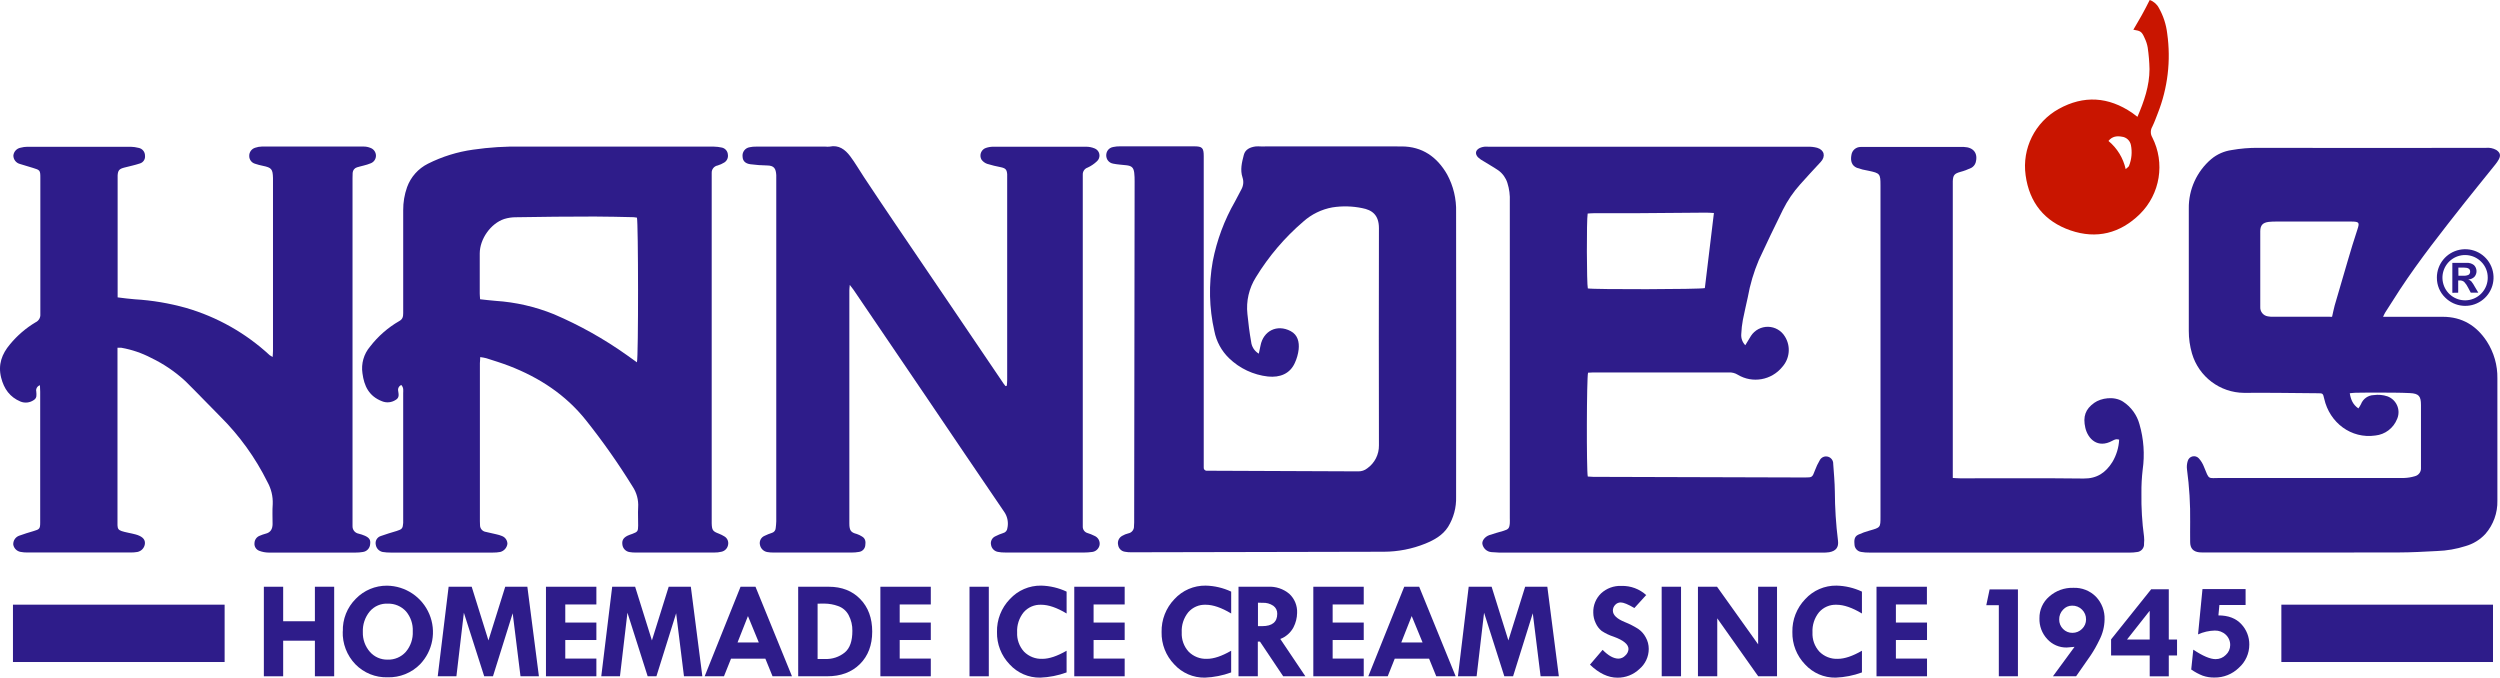
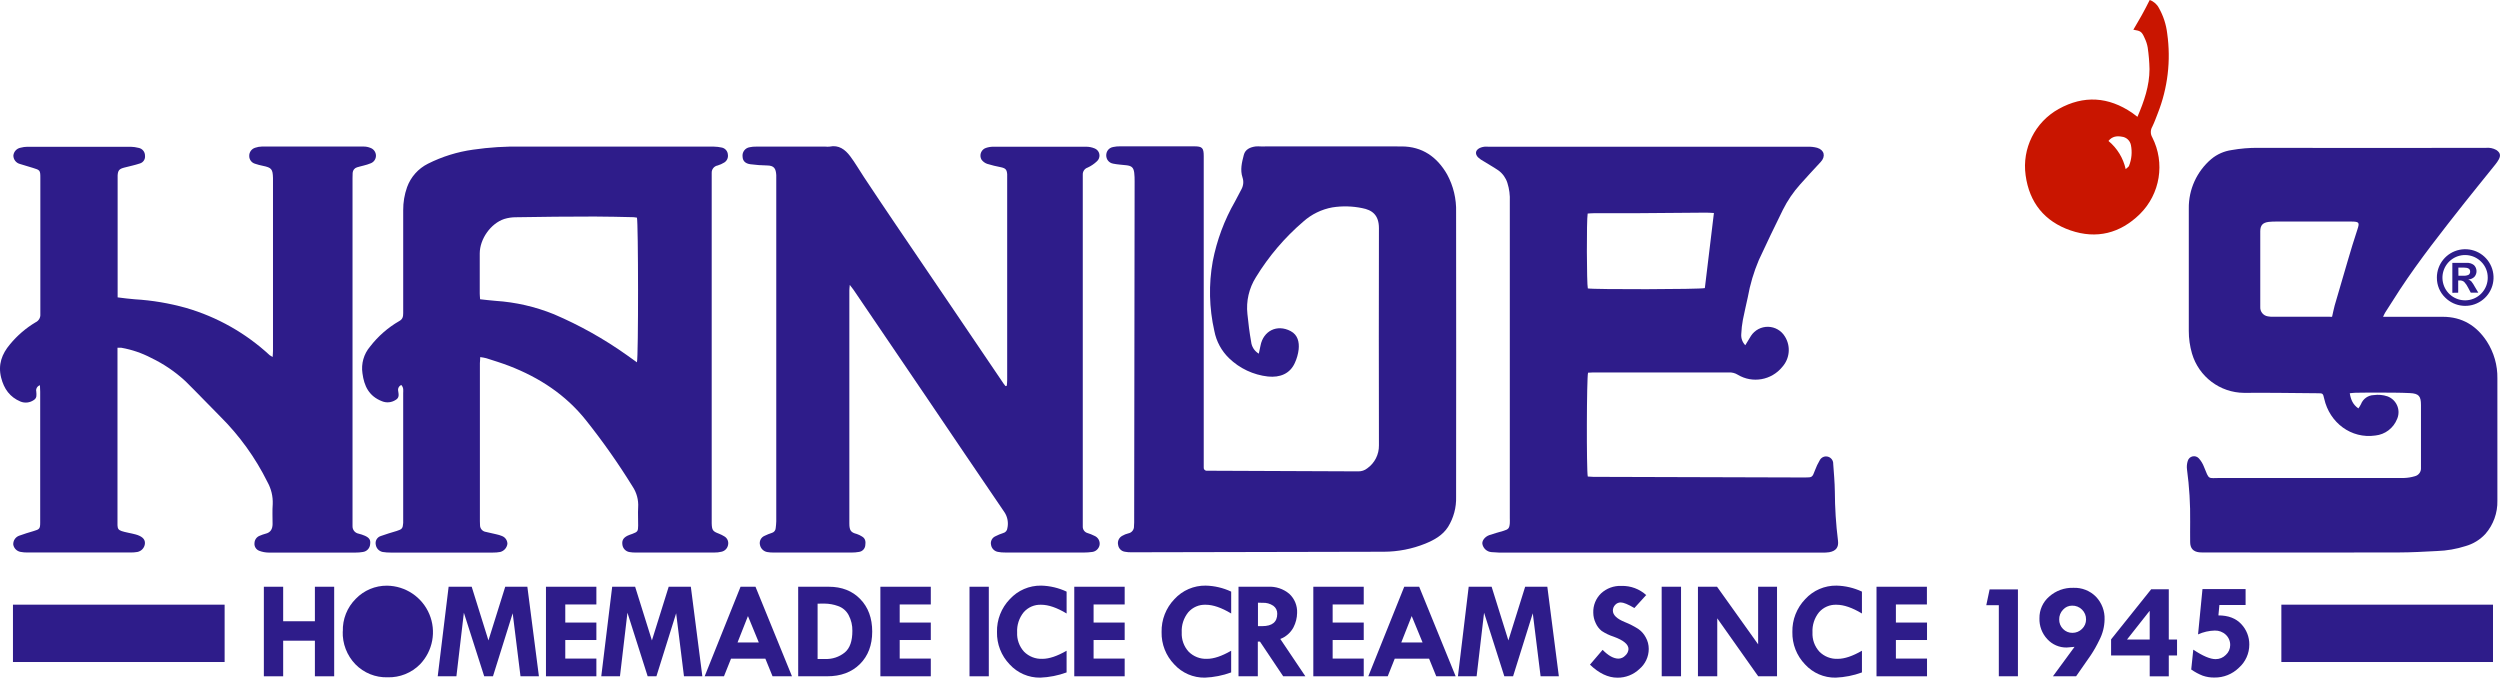
<svg xmlns="http://www.w3.org/2000/svg" xml:space="preserve" width="180.48mm" height="48.921mm" version="1.1" style="shape-rendering:geometricPrecision; text-rendering:geometricPrecision; image-rendering:optimizeQuality; fill-rule:evenodd; clip-rule:evenodd" viewBox="0 0 180.453 48.914">
  <defs>
    <style type="text/css"> .fil1 {fill:#C91500} .fil0 {fill:#2E1C8A} </style>
  </defs>
  <g id="Layer_x0020_1">
    <g id="_738843568">
      <path class="fil0" d="M90.862 25.527c0.047,-0.218 0.088,-0.4 0.124,-0.583 0.203,-1.063 1.196,-1.562 2.175,-1.044 0.519,0.275 0.63,0.794 0.578,1.317 -0.04,0.342 -0.134,0.675 -0.279,0.986 -0.35,0.775 -1.071,1.063 -1.936,0.975 -1.054,-0.117 -2.041,-0.581 -2.805,-1.317 -0.551,-0.531 -0.924,-1.221 -1.067,-1.973 -0.374,-1.648 -0.414,-3.355 -0.116,-5.019 0.293,-1.522 0.837,-2.984 1.609,-4.327 0.16,-0.29 0.308,-0.585 0.463,-0.879 0.143,-0.258 0.173,-0.563 0.081,-0.843 -0.188,-0.564 -0.047,-1.1 0.089,-1.633 0.103,-0.414 0.468,-0.564 0.854,-0.617 0.125,-0.009 0.251,-0.009 0.376,0 3.386,0 6.772,-0.013 10.159,0 1.486,0 2.562,0.752 3.288,2.021 0.451,0.831 0.675,1.766 0.648,2.711 0.008,6.853 0.008,13.707 0,20.563 0.023,0.764 -0.179,1.518 -0.582,2.169 -0.397,0.615 -0.997,0.94 -1.641,1.206 -0.95,0.383 -1.965,0.582 -2.99,0.585 -6.077,0.017 -12.157,0.03 -18.239,0.039 -0.152,0.002 -0.304,-0.01 -0.453,-0.038 -0.256,-0.035 -0.456,-0.237 -0.491,-0.493 -0.063,-0.266 0.065,-0.539 0.308,-0.662 0.131,-0.077 0.272,-0.134 0.419,-0.169 0.256,-0.044 0.438,-0.275 0.419,-0.535 0,-0.083 0.011,-0.166 0.013,-0.248 0,-0.124 0,-0.248 0,-0.376 0.011,-8.085 0.022,-16.169 0.032,-24.252 0.004,-0.208 -0.005,-0.414 -0.028,-0.621 -0.047,-0.376 -0.189,-0.499 -0.565,-0.542 -0.314,-0.036 -0.634,-0.051 -0.941,-0.113 -0.681,-0.109 -0.689,-1.086 -0.009,-1.206 0.162,-0.034 0.326,-0.05 0.491,-0.047 1.783,0 3.566,0 5.349,0 0.583,0 0.692,0.109 0.692,0.707 0,5.763 0,11.526 0,17.287l0 4.85c0,0.111 0,0.222 0,0.333 -0.016,0.118 0.07,0.226 0.188,0.239l0.022 0c0.055,0 0.109,0 0.166,0l10.776 0.045c0.236,0.006 0.466,-0.071 0.651,-0.218 0.539,-0.381 0.854,-1.004 0.843,-1.663 -0.011,-5.222 -0.011,-10.446 0,-15.671 0,-0.965 -0.5,-1.317 -1.219,-1.451 -0.706,-0.145 -1.431,-0.162 -2.143,-0.051 -0.778,0.141 -1.503,0.495 -2.094,1.022 -1.345,1.152 -2.501,2.509 -3.424,4.02 -0.499,0.791 -0.715,1.727 -0.613,2.657 0.066,0.672 0.15,1.341 0.269,2.006 0.038,0.352 0.239,0.666 0.543,0.848l0.008 0.005z" />
      <path class="fil0" d="M28.967 27.789c-0.171,0.069 -0.266,0.251 -0.226,0.431 0.036,0.252 0.098,0.491 -0.188,0.65 -0.292,0.19 -0.658,0.224 -0.98,0.092 -0.941,-0.365 -1.292,-1.095 -1.411,-2.019 -0.103,-0.69 0.096,-1.391 0.548,-1.923 0.574,-0.746 1.289,-1.373 2.105,-1.843 0.254,-0.137 0.288,-0.327 0.288,-0.579 0,-2.472 0,-4.946 0,-7.42 -0.004,-0.568 0.09,-1.132 0.279,-1.667 0.266,-0.736 0.805,-1.342 1.505,-1.693 1.025,-0.515 2.127,-0.859 3.262,-1.016 1.162,-0.169 2.335,-0.243 3.509,-0.22 4.616,0.007 9.231,0.007 13.847,0 0.206,0.003 0.411,0.026 0.611,0.072 0.238,0.057 0.41,0.264 0.423,0.508 0.035,0.222 -0.066,0.444 -0.256,0.565 -0.151,0.094 -0.314,0.167 -0.485,0.218 -0.256,0.047 -0.438,0.275 -0.427,0.534 0,0.111 0,0.222 0,0.331l0 24.628c0,0.111 0,0.222 0,0.333 0.015,0.5 0.075,0.583 0.527,0.752 0.131,0.052 0.257,0.115 0.377,0.188 0.212,0.119 0.326,0.359 0.281,0.598 -0.035,0.256 -0.226,0.461 -0.478,0.515 -0.175,0.042 -0.353,0.062 -0.532,0.058 -1.893,0 -3.786,0 -5.68,0 -0.138,0.002 -0.276,-0.009 -0.412,-0.032 -0.286,-0.036 -0.508,-0.267 -0.532,-0.555 -0.036,-0.286 0.07,-0.474 0.367,-0.626 0.113,-0.051 0.228,-0.095 0.346,-0.132 0.393,-0.149 0.421,-0.189 0.427,-0.598 0.006,-0.41 -0.026,-0.886 0,-1.317 0.036,-0.538 -0.109,-1.072 -0.41,-1.518 -1.024,-1.656 -2.145,-3.25 -3.358,-4.773 -1.47,-1.845 -3.368,-3.08 -5.545,-3.921 -0.538,-0.206 -1.095,-0.376 -1.644,-0.553 -0.146,-0.037 -0.293,-0.065 -0.442,-0.083 0,0.173 -0.024,0.306 -0.024,0.438 0,3.8 0,7.6 0,11.401 0,0.098 0,0.188 0.009,0.29 -0.003,0.246 0.177,0.456 0.421,0.489 0.256,0.054 0.512,0.113 0.766,0.175 0.134,0.028 0.266,0.069 0.393,0.12 0.237,0.087 0.395,0.312 0.397,0.565 -0.036,0.281 -0.238,0.513 -0.512,0.587 -0.177,0.033 -0.356,0.048 -0.536,0.045l-7.378 0c-0.193,0.002 -0.387,-0.013 -0.578,-0.043 -0.264,-0.053 -0.465,-0.269 -0.5,-0.536 -0.056,-0.273 0.108,-0.543 0.376,-0.619 0.376,-0.141 0.753,-0.242 1.14,-0.363 0.388,-0.12 0.439,-0.189 0.465,-0.582 0,-0.109 0,-0.22 0,-0.331 0,-3.01 0,-6.02 0,-9.03 0,-0.188 0.047,-0.376 -0.124,-0.58l-0.008 -0.013zm17.008 -1.639l0 0c0.113,-0.447 0.099,-10.121 0,-10.441 -0.077,-0.015 -0.156,-0.025 -0.234,-0.032 -0.941,-0.017 -1.881,-0.049 -2.822,-0.047 -1.891,0 -3.782,0.017 -5.672,0.051 -0.29,-0.002 -0.578,0.041 -0.854,0.126 -0.975,0.326 -1.759,1.441 -1.765,2.478 0,0.967 0,1.932 0,2.899 0,0.122 0.015,0.242 0.025,0.417 0.376,0.04 0.752,0.087 1.114,0.115 1.447,0.094 2.869,0.42 4.213,0.965 1.852,0.791 3.614,1.778 5.256,2.944 0.236,0.163 0.467,0.333 0.734,0.525l0.006 0z" />
      <path class="fil0" d="M169.609 28.385c0.079,0.469 0.226,0.82 0.622,1.095 0.071,-0.097 0.134,-0.2 0.188,-0.308 0.148,-0.386 0.514,-0.644 0.927,-0.654 0.328,-0.046 0.664,-0.016 0.98,0.09 0.633,0.231 0.959,0.93 0.729,1.563 -0.009,0.025 -0.019,0.047 -0.03,0.071 -0.258,0.66 -0.864,1.121 -1.569,1.194 -1.739,0.252 -3.303,-0.918 -3.692,-2.656 -0.089,-0.391 -0.095,-0.395 -0.476,-0.395 -1.768,-0.013 -3.538,-0.045 -5.306,-0.028 -1.743,-0.013 -3.272,-1.167 -3.762,-2.841 -0.154,-0.531 -0.232,-1.082 -0.23,-1.635 0,-2.943 0,-5.886 0,-8.829 -0.019,-1.375 0.579,-2.688 1.629,-3.576 0.417,-0.346 0.923,-0.568 1.46,-0.644 0.639,-0.114 1.288,-0.168 1.937,-0.16 5.471,0.01 10.944,0.01 16.416,0 0.261,-0.028 0.524,0.025 0.753,0.152 0.275,0.188 0.336,0.376 0.188,0.668 -0.073,0.133 -0.158,0.259 -0.254,0.377 -0.447,0.564 -0.901,1.117 -1.351,1.676 -0.293,0.365 -0.59,0.73 -0.88,1.099 -1.617,2.053 -3.236,4.094 -4.672,6.276 -0.355,0.541 -0.702,1.091 -1.049,1.637 -0.049,0.077 -0.083,0.164 -0.154,0.31l4.31 0c1.392,0 2.434,0.638 3.179,1.776 0.512,0.794 0.778,1.723 0.762,2.667 0,2.944 0,5.888 0,8.831 0.02,0.878 -0.288,1.733 -0.864,2.397 -0.386,0.418 -0.879,0.721 -1.425,0.877 -0.669,0.215 -1.366,0.336 -2.069,0.359 -0.924,0.049 -1.847,0.101 -2.771,0.103 -4.641,0.01 -9.285,0.01 -13.931,0 -0.153,0.005 -0.305,0.002 -0.456,-0.009 -0.442,-0.049 -0.657,-0.288 -0.66,-0.74 0,-0.483 -0.009,-0.967 0,-1.45 0.018,-1.27 -0.06,-2.541 -0.229,-3.8 -0.026,-0.204 -0.007,-0.411 0.055,-0.606 0.1,-0.354 0.55,-0.46 0.799,-0.188 0.163,0.182 0.291,0.393 0.376,0.623 0.39,0.962 0.263,0.792 1.182,0.794 4.421,0 8.844,0 13.267,0 0.259,-0.009 0.517,-0.051 0.766,-0.126 0.282,-0.067 0.471,-0.332 0.444,-0.621 0,-0.248 0,-0.497 0,-0.752l0 -3.77c0,-0.634 -0.153,-0.826 -0.792,-0.858 -0.752,-0.038 -1.49,-0.03 -2.237,-0.036 -0.564,0 -1.128,0 -1.693,0.011 -0.12,0 -0.241,0.021 -0.417,0.036zm-1.277 -5.518l0 0c0.071,-0.31 0.12,-0.564 0.188,-0.817 0.307,-1.073 0.62,-2.146 0.94,-3.217 0.222,-0.753 0.446,-1.505 0.694,-2.247 0.175,-0.525 0.145,-0.587 -0.417,-0.594l-5.435 0c-0.179,-0.002 -0.36,0.006 -0.538,0.024 -0.432,0.052 -0.614,0.241 -0.615,0.681 0,1.822 0,3.645 0,5.469 -0.018,0.332 0.222,0.622 0.551,0.67 0.124,0.023 0.251,0.032 0.376,0.028 1.286,0 2.57,0 3.855,0l0.401 0.002z" />
      <path class="fil0" d="M125.981 24.914c0.153,-0.252 0.276,-0.464 0.408,-0.672 0.272,-0.416 0.739,-0.663 1.236,-0.653 0.497,0.01 0.955,0.275 1.211,0.701 0.435,0.691 0.357,1.586 -0.188,2.194 -0.781,0.964 -2.153,1.205 -3.216,0.564 -0.187,-0.116 -0.406,-0.173 -0.626,-0.165 -3.261,0 -6.522,0 -9.783,0 -0.136,0 -0.271,0.011 -0.395,0.019 -0.102,0.324 -0.12,7.036 -0.021,7.495 0.122,0 0.258,0.023 0.392,0.023l15.295 0.045c0.519,0 0.525,-0.017 0.709,-0.508 0.094,-0.258 0.213,-0.507 0.353,-0.743 0.118,-0.218 0.375,-0.321 0.61,-0.243 0.222,0.073 0.369,0.284 0.358,0.517 0.048,0.66 0.108,1.317 0.117,1.983 0.005,1.187 0.08,2.373 0.227,3.552 0.064,0.484 -0.149,0.753 -0.638,0.838 -0.164,0.022 -0.331,0.032 -0.498,0.028l-23.299 0c-0.188,0 -0.386,-0.038 -0.578,-0.036 -0.327,-0.026 -0.596,-0.268 -0.656,-0.591 -0.036,-0.239 0.188,-0.525 0.502,-0.637 0.314,-0.113 0.687,-0.205 1.029,-0.31 0.343,-0.106 0.42,-0.175 0.45,-0.546 0.009,-0.124 0,-0.248 0,-0.376 0,-7.615 0,-15.23 0,-22.845 0.022,-0.456 -0.037,-0.912 -0.175,-1.347 -0.113,-0.358 -0.337,-0.671 -0.639,-0.894 -0.339,-0.233 -0.702,-0.434 -1.052,-0.654 -0.158,-0.081 -0.305,-0.184 -0.435,-0.305 -0.233,-0.261 -0.173,-0.517 0.139,-0.67 0.1,-0.045 0.207,-0.075 0.316,-0.088 0.097,-0.008 0.194,-0.008 0.29,0l23.052 0c0.234,-0.008 0.467,0.019 0.694,0.079 0.519,0.158 0.62,0.625 0.252,1.02 -0.499,0.534 -0.995,1.073 -1.483,1.62 -0.499,0.555 -0.92,1.176 -1.253,1.845 -0.59,1.198 -1.172,2.404 -1.732,3.618 -0.366,0.865 -0.634,1.768 -0.798,2.692 -0.113,0.54 -0.248,1.077 -0.352,1.62 -0.064,0.339 -0.103,0.681 -0.117,1.026 -0.026,0.299 0.08,0.595 0.291,0.809l0.003 -0.002zm-2.274 -9.54l0 0c-0.246,-0.011 -0.408,-0.026 -0.564,-0.025 -1.752,0.013 -3.505,0.03 -5.256,0.042 -0.952,0 -1.906,0 -2.858,0 -0.147,0 -0.293,0.015 -0.429,0.023 -0.087,0.476 -0.07,5.098 0.011,5.405 0.41,0.085 8.112,0.071 8.447,-0.024 0.214,-1.776 0.431,-3.575 0.655,-5.422l-0.006 0.002z" />
      <path class="fil0" d="M72.673 27.843c0.009,-0.132 0.026,-0.262 0.026,-0.393 0,-4.891 0,-9.783 0,-14.674 0,-0.07 0,-0.139 0,-0.207 -0.026,-0.327 -0.12,-0.425 -0.444,-0.496 -0.339,-0.064 -0.674,-0.146 -1.004,-0.247 -0.167,-0.059 -0.311,-0.169 -0.412,-0.314 -0.15,-0.281 -0.051,-0.629 0.224,-0.789 0.033,-0.018 0.068,-0.033 0.104,-0.045 0.17,-0.058 0.347,-0.087 0.527,-0.087 2.239,0 4.477,0 6.716,0 0.206,0.002 0.41,0.043 0.6,0.122 0.285,0.111 0.426,0.432 0.314,0.717 -0.03,0.08 -0.079,0.152 -0.143,0.209 -0.198,0.19 -0.427,0.346 -0.677,0.459 -0.216,0.072 -0.358,0.279 -0.348,0.506 0,0.111 0,0.222 0,0.332l0 24.782c0,0.096 0,0.188 0,0.29 -0.008,0.215 0.132,0.408 0.338,0.467 0.171,0.051 0.338,0.118 0.497,0.199 0.271,0.108 0.428,0.391 0.376,0.677 -0.06,0.281 -0.302,0.486 -0.589,0.496 -0.164,0.023 -0.33,0.034 -0.495,0.034l-5.73 0c-0.179,0.004 -0.358,-0.012 -0.534,-0.047 -0.253,-0.05 -0.447,-0.254 -0.485,-0.508 -0.057,-0.255 0.075,-0.513 0.314,-0.617 0.181,-0.093 0.37,-0.172 0.564,-0.233 0.166,-0.04 0.287,-0.182 0.301,-0.352 0.088,-0.392 0.015,-0.803 -0.203,-1.14 -1.94,-2.839 -3.86,-5.691 -5.789,-8.537 -1.704,-2.516 -3.411,-5.029 -5.119,-7.538 -0.066,-0.096 -0.141,-0.189 -0.264,-0.345 -0.017,0.189 -0.032,0.292 -0.032,0.395 0,5.61 0,11.22 0,16.83 0,0.508 0.122,0.649 0.529,0.752 0.133,0.044 0.259,0.104 0.377,0.179 0.263,0.147 0.282,0.39 0.244,0.649 -0.024,0.244 -0.213,0.438 -0.455,0.469 -0.177,0.032 -0.356,0.047 -0.536,0.045 -1.881,0 -3.762,0 -5.644,0 -0.151,0.002 -0.303,-0.011 -0.452,-0.037 -0.265,-0.052 -0.47,-0.262 -0.517,-0.527 -0.059,-0.268 0.084,-0.54 0.339,-0.644 0.172,-0.084 0.351,-0.156 0.534,-0.214 0.149,-0.045 0.255,-0.179 0.265,-0.335 0.015,-0.163 0.041,-0.329 0.041,-0.493 0,-8.265 0,-16.528 0,-24.79 0,-0.069 0,-0.139 0,-0.207 -0.03,-0.465 -0.146,-0.689 -0.672,-0.694 -0.399,-0.006 -0.798,-0.035 -1.194,-0.087 -0.376,-0.049 -0.553,-0.247 -0.565,-0.544 -0.045,-0.334 0.188,-0.641 0.521,-0.686 0.147,-0.033 0.299,-0.046 0.45,-0.042 1.672,0 3.344,0 5.016,0 0.096,0.01 0.193,0.01 0.29,0 0.67,-0.143 1.128,0.214 1.488,0.69 0.359,0.476 0.664,1.012 1.001,1.518 0.752,1.136 1.513,2.272 2.282,3.405 1.307,1.933 2.616,3.863 3.93,5.792l3.879 5.727c0.038,0.054 0.083,0.103 0.124,0.156l0.092 -0.03z" />
      <path class="fil0" d="M8.48 25.1l0 0.485c0,3.954 0,7.904 0,11.853 0,0.818 -0.085,0.829 0.782,1.018 0.175,0.037 0.352,0.073 0.525,0.12 0.106,0.027 0.209,0.065 0.306,0.113 0.284,0.143 0.395,0.33 0.363,0.587 -0.042,0.281 -0.254,0.505 -0.53,0.564 -0.164,0.028 -0.329,0.042 -0.495,0.04 -2.487,0 -4.974,0 -7.461,0 -0.166,0.001 -0.331,-0.013 -0.493,-0.044 -0.262,-0.05 -0.468,-0.255 -0.519,-0.517 -0.021,-0.284 0.148,-0.547 0.414,-0.647 0.348,-0.13 0.706,-0.235 1.061,-0.341 0.414,-0.12 0.468,-0.171 0.468,-0.602 0,-1.396 0,-2.79 0,-4.186l0 -5.267c0,-0.143 -0.011,-0.288 -0.018,-0.47 -0.195,0.061 -0.31,0.262 -0.264,0.461 0.013,0.235 0.066,0.465 -0.198,0.621 -0.278,0.186 -0.63,0.223 -0.94,0.098 -0.771,-0.324 -1.193,-0.914 -1.398,-1.723 -0.237,-0.941 0.049,-1.714 0.64,-2.412 0.519,-0.631 1.143,-1.168 1.845,-1.586 0.227,-0.104 0.365,-0.34 0.344,-0.589 0,-3.288 0,-6.584 0,-9.866 0,-0.508 -0.032,-0.54 -0.527,-0.688 -0.316,-0.094 -0.638,-0.189 -0.95,-0.288 -0.277,-0.072 -0.47,-0.322 -0.47,-0.608 0.028,-0.283 0.241,-0.513 0.521,-0.564 0.16,-0.044 0.324,-0.066 0.489,-0.068 2.487,0 4.974,0 7.461,0 0.19,0.004 0.38,0.031 0.565,0.079 0.272,0.049 0.469,0.287 0.465,0.564 0.032,0.256 -0.128,0.496 -0.376,0.564 -0.367,0.122 -0.753,0.2 -1.119,0.296 -0.367,0.096 -0.457,0.203 -0.48,0.564 0,0.109 0,0.22 0,0.331l0 8.473c0.447,0.051 0.841,0.113 1.238,0.138 1.254,0.075 2.495,0.284 3.704,0.623 2.249,0.654 4.315,1.823 6.034,3.414 0.068,0.047 0.139,0.09 0.212,0.128 0.011,-0.179 0.026,-0.31 0.026,-0.44 0,-4.105 0,-8.209 0,-12.311l0 -0.166c-0.017,-0.647 -0.107,-0.752 -0.73,-0.881 -0.191,-0.037 -0.38,-0.088 -0.564,-0.15 -0.252,-0.071 -0.424,-0.302 -0.421,-0.564 -0.006,-0.273 0.171,-0.515 0.433,-0.593 0.156,-0.054 0.319,-0.083 0.484,-0.085 2.446,0 4.892,0 7.337,0 0.166,-0.001 0.33,0.031 0.483,0.092 0.243,0.082 0.408,0.308 0.41,0.565 0.001,0.244 -0.148,0.464 -0.376,0.551 -0.166,0.068 -0.337,0.122 -0.512,0.164 -0.158,0.045 -0.322,0.075 -0.48,0.128 -0.178,0.053 -0.303,0.212 -0.314,0.397 -0.01,0.125 -0.013,0.251 -0.009,0.376l0 24.754c0,0.124 0,0.25 0,0.376 -0.008,0.259 0.173,0.486 0.427,0.536 0.161,0.038 0.317,0.09 0.469,0.156 0.325,0.149 0.418,0.305 0.376,0.606 -0.019,0.289 -0.238,0.525 -0.525,0.564 -0.177,0.03 -0.356,0.044 -0.536,0.043 -2.087,0 -4.173,0 -6.259,0 -0.232,-0.002 -0.462,-0.044 -0.679,-0.126 -0.234,-0.084 -0.379,-0.318 -0.35,-0.565 0.009,-0.243 0.168,-0.456 0.399,-0.532 0.127,-0.055 0.258,-0.101 0.392,-0.137 0.376,-0.085 0.511,-0.346 0.515,-0.696 0,-0.484 -0.025,-0.969 0.011,-1.45 0.022,-0.55 -0.109,-1.095 -0.376,-1.577 -0.871,-1.761 -2.028,-3.366 -3.422,-4.75 -0.839,-0.839 -1.654,-1.704 -2.501,-2.536 -0.737,-0.683 -1.573,-1.251 -2.479,-1.685 -0.673,-0.352 -1.397,-0.598 -2.145,-0.73 -0.094,-0.007 -0.188,-0.007 -0.282,0l0 -0.002z" />
-       <path class="fil0" d="M140.95 34.501c0.219,0.011 0.376,0.025 0.544,0.025 2.969,0 5.939,-0.021 8.909,0.015 0.968,0.011 1.592,-0.431 2.07,-1.189 0.293,-0.491 0.463,-1.048 0.49,-1.619 -0.073,-0.02 -0.149,-0.028 -0.226,-0.025 -0.091,0.022 -0.182,0.058 -0.263,0.107 -1.064,0.583 -1.762,-0.141 -1.95,-0.926 -0.188,-0.82 0,-1.355 0.644,-1.812 0.49,-0.348 1.422,-0.502 2.07,-0.09 0.585,0.38 1.01,0.963 1.193,1.637 0.308,1.064 0.387,2.182 0.231,3.279 -0.065,0.562 -0.097,1.128 -0.09,1.693 -0.016,1.05 0.046,2.1 0.188,3.14 0.018,0.166 0.018,0.332 0,0.497 0.031,0.314 -0.203,0.592 -0.516,0.617l-0.02 0c-0.149,0.026 -0.301,0.038 -0.452,0.036l-18.847 0c-0.194,0.004 -0.387,-0.011 -0.578,-0.045 -0.256,-0.035 -0.455,-0.24 -0.484,-0.496 -0.025,-0.292 -0.051,-0.606 0.275,-0.753 0.262,-0.12 0.533,-0.218 0.811,-0.293 0.791,-0.224 0.788,-0.222 0.788,-1.003 0,-7.972 0,-15.943 0,-23.913 0,-0.843 -0.034,-0.881 -0.873,-1.059 -0.283,-0.044 -0.561,-0.115 -0.832,-0.211 -0.363,-0.151 -0.48,-0.487 -0.391,-0.941 0.051,-0.326 0.332,-0.565 0.662,-0.564 0.11,-0.005 0.221,-0.005 0.331,0l7.128 0c0.701,0.024 1.036,0.47 0.84,1.142 -0.054,0.154 -0.161,0.283 -0.302,0.363 -0.259,0.125 -0.53,0.226 -0.808,0.299 -0.416,0.12 -0.518,0.229 -0.536,0.666 0,0.098 0,0.188 0,0.292l0 21.134 -0.004 -0.001z" />
      <path class="fil1" d="M154.284 8.432c0.486,-1.129 0.868,-2.243 0.87,-3.438 -0.01,-0.523 -0.054,-1.045 -0.13,-1.563 -0.04,-0.231 -0.112,-0.455 -0.214,-0.666 -0.212,-0.483 -0.288,-0.536 -0.822,-0.621 0.213,-0.376 0.422,-0.711 0.616,-1.065 0.197,-0.354 0.377,-0.706 0.565,-1.08 0.286,0.1 0.523,0.306 0.662,0.576 0.321,0.566 0.525,1.192 0.6,1.838 0.277,1.952 0.042,3.942 -0.684,5.776 -0.124,0.322 -0.243,0.649 -0.394,0.958 -0.139,0.236 -0.139,0.53 0,0.766 0.939,1.847 0.575,4.089 -0.9,5.544 -1.416,1.387 -3.12,1.819 -4.998,1.174 -1.877,-0.645 -2.973,-2.005 -3.243,-3.977 -0.273,-1.937 0.677,-3.841 2.387,-4.79 1.811,-1.006 3.597,-0.884 5.307,0.284 0.114,0.077 0.222,0.164 0.377,0.284zm-0.85 3.777l0 0c0.118,-0.113 0.214,-0.162 0.241,-0.235 0.191,-0.478 0.238,-1.001 0.138,-1.505 -0.064,-0.321 -0.327,-0.565 -0.652,-0.602 -0.354,-0.066 -0.699,-0.032 -0.969,0.307 0.628,0.52 1.064,1.234 1.242,2.03l0 0.005z" />
      <polygon class="fil0" points="19.045,42.352 20.439,42.352 20.439,44.843 22.729,44.843 22.729,42.352 24.121,42.352 24.121,48.816 22.729,48.816 22.729,46.246 20.439,46.246 20.439,48.816 19.045,48.816 " />
-       <path class="fil0" d="M24.746 45.582c-0.03,-0.886 0.311,-1.743 0.94,-2.366 0.59,-0.607 1.401,-0.947 2.247,-0.941 1.336,0.014 2.537,0.821 3.056,2.052 0.519,1.232 0.257,2.654 -0.667,3.62 -0.616,0.626 -1.466,0.967 -2.344,0.941 -0.873,0.027 -1.718,-0.314 -2.327,-0.941 -0.613,-0.636 -0.943,-1.495 -0.912,-2.378l0.008 0.013zm3.258 -2.009l0 0c-0.503,-0.03 -0.991,0.179 -1.317,0.564 -0.343,0.417 -0.519,0.945 -0.497,1.484 -0.018,0.524 0.164,1.034 0.508,1.429 0.322,0.369 0.79,0.575 1.279,0.564 0.501,0.018 0.985,-0.189 1.317,-0.564 0.347,-0.41 0.526,-0.936 0.5,-1.473 0.026,-0.527 -0.148,-1.045 -0.489,-1.448 -0.333,-0.365 -0.808,-0.568 -1.302,-0.557z" />
+       <path class="fil0" d="M24.746 45.582c-0.03,-0.886 0.311,-1.743 0.94,-2.366 0.59,-0.607 1.401,-0.947 2.247,-0.941 1.336,0.014 2.537,0.821 3.056,2.052 0.519,1.232 0.257,2.654 -0.667,3.62 -0.616,0.626 -1.466,0.967 -2.344,0.941 -0.873,0.027 -1.718,-0.314 -2.327,-0.941 -0.613,-0.636 -0.943,-1.495 -0.912,-2.378l0.008 0.013zm3.258 -2.009l0 0z" />
      <polygon class="fil0" points="32.382,42.352 34.047,42.352 35.256,46.227 36.468,42.352 38.065,42.352 38.899,48.816 37.57,48.816 37.006,44.267 35.583,48.816 34.95,48.816 33.482,44.227 32.944,48.816 31.595,48.816 " />
      <polygon class="fil0" points="39.408,42.352 43.047,42.352 43.047,43.631 40.802,43.631 40.802,44.937 43.047,44.937 43.047,46.197 40.802,46.197 40.802,47.537 43.047,47.537 43.047,48.816 39.408,48.816 " />
      <polygon class="fil0" points="44.188,42.352 45.844,42.352 47.056,46.227 48.267,42.352 49.865,42.352 50.696,48.816 49.37,48.816 48.805,44.267 47.381,48.816 46.749,48.816 45.289,44.227 44.749,48.816 43.4,48.816 " />
      <path class="fil0" d="M53.452 42.352l1.08 0 2.634 6.464 -1.403 0 -0.517 -1.27 -2.481 0 -0.508 1.27 -1.394 0 2.591 -6.464zm0.536 2.116l0 0 -0.752 1.906 1.535 0 -0.783 -1.906z" />
      <path class="fil0" d="M57.612 42.352l2.208 0c0.942,0 1.7,0.297 2.275,0.891 0.576,0.593 0.862,1.377 0.862,2.348 0,0.971 -0.296,1.757 -0.888,2.344 -0.593,0.587 -1.381,0.882 -2.367,0.88l-2.088 0 -0.001 -6.464zm1.403 1.221l0 0 0 3.994 0.552 0c0.51,0.02 1.01,-0.146 1.407,-0.468 0.377,-0.312 0.551,-0.832 0.551,-1.562 0.009,-0.393 -0.083,-0.781 -0.266,-1.129 -0.162,-0.313 -0.438,-0.551 -0.771,-0.664 -0.309,-0.112 -0.635,-0.171 -0.963,-0.175l-0.51 0.004z" />
      <polygon class="fil0" points="63.547,42.352 67.186,42.352 67.186,43.631 64.941,43.631 64.941,44.937 67.186,44.937 67.186,46.197 64.941,46.197 64.941,47.537 67.186,47.537 67.186,48.816 63.547,48.816 " />
      <polygon class="fil0" points="69.98,48.816 71.373,48.816 71.373,42.352 69.98,42.352 " />
      <path class="fil0" d="M76.989 42.706l0 1.577c-0.7,-0.421 -1.313,-0.632 -1.838,-0.631 -0.481,-0.02 -0.944,0.179 -1.261,0.542 -0.331,0.41 -0.5,0.929 -0.472,1.456 -0.025,0.51 0.154,1.008 0.496,1.387 0.35,0.353 0.834,0.542 1.33,0.519 0.486,0 1.067,-0.195 1.744,-0.585l0 1.566c-0.609,0.223 -1.248,0.35 -1.897,0.376 -0.842,0.013 -1.649,-0.336 -2.216,-0.958 -0.602,-0.626 -0.93,-1.466 -0.911,-2.335 -0.021,-0.884 0.314,-1.74 0.928,-2.376 0.58,-0.631 1.401,-0.985 2.257,-0.973 0.636,0.015 1.262,0.163 1.838,0.433l0 0.002z" />
      <polygon class="fil0" points="77.542,42.352 81.18,42.352 81.18,43.631 78.936,43.631 78.936,44.937 81.18,44.937 81.18,46.197 78.936,46.197 78.936,47.537 81.18,47.537 81.18,48.816 77.542,48.816 " />
      <path class="fil0" d="M88.868 42.706l0 1.577c-0.7,-0.421 -1.312,-0.632 -1.836,-0.631 -0.481,-0.021 -0.945,0.179 -1.261,0.542 -0.332,0.41 -0.501,0.929 -0.472,1.456 -0.026,0.51 0.152,1.009 0.496,1.387 0.35,0.353 0.833,0.542 1.33,0.519 0.485,0 1.066,-0.195 1.742,-0.585l0 1.566c-0.608,0.223 -1.247,0.35 -1.894,0.376 -0.842,0.014 -1.649,-0.335 -2.216,-0.958 -0.604,-0.625 -0.932,-1.466 -0.912,-2.335 -0.019,-0.884 0.315,-1.74 0.929,-2.376 0.579,-0.632 1.401,-0.986 2.258,-0.973 0.635,0.015 1.261,0.162 1.836,0.433l0 0.002z" />
      <path class="fil0" d="M89.398 42.352l2.13 0c0.558,-0.031 1.107,0.152 1.535,0.511 0.383,0.355 0.589,0.861 0.564,1.383 -0.006,0.359 -0.096,0.713 -0.26,1.032 -0.204,0.388 -0.544,0.687 -0.954,0.843l1.81 2.694 -1.601 0 -1.675 -2.502 -0.156 0 0 2.502 -1.394 0 0 -6.464zm1.403 1.151l0 0 0 1.693 0.301 0c0.729,0 1.093,-0.297 1.091,-0.892 0.008,-0.228 -0.099,-0.445 -0.284,-0.578 -0.232,-0.156 -0.507,-0.232 -0.786,-0.214l-0.322 -0.009z" />
      <polygon class="fil0" points="94.797,42.352 98.436,42.352 98.436,43.631 96.192,43.631 96.192,44.937 98.436,44.937 98.436,46.197 96.192,46.197 96.192,47.537 98.436,47.537 98.436,48.816 94.797,48.816 " />
      <path class="fil0" d="M101.358 42.352l1.08 0 2.634 6.464 -1.401 0 -0.517 -1.27 -2.481 0 -0.506 1.27 -1.401 0 2.594 -6.464zm0.54 2.116l0 0 -0.752 1.906 1.537 0 -0.784 -1.906z" />
      <polygon class="fil0" points="106.012,42.352 107.667,42.352 108.877,46.227 110.088,42.352 111.688,42.352 112.52,48.816 111.202,48.816 110.638,44.267 109.216,48.816 108.584,48.816 107.122,44.227 106.584,48.816 105.235,48.816 " />
      <path class="fil0" d="M118.837 42.937l-0.866 0.952c-0.457,-0.271 -0.785,-0.404 -0.986,-0.404 -0.152,-0.001 -0.297,0.063 -0.399,0.175 -0.109,0.111 -0.169,0.261 -0.167,0.416 0,0.317 0.289,0.593 0.868,0.828 0.334,0.133 0.655,0.297 0.959,0.489 0.227,0.156 0.414,0.364 0.543,0.608 0.146,0.257 0.222,0.547 0.22,0.843 -0.001,0.558 -0.248,1.086 -0.674,1.447 -0.427,0.408 -0.997,0.632 -1.587,0.625 -0.67,0 -1.331,-0.313 -1.983,-0.94l0.914 -1.069c0.413,0.424 0.797,0.635 1.153,0.634 0.183,-0.006 0.357,-0.086 0.482,-0.222 0.139,-0.118 0.223,-0.288 0.233,-0.47 0,-0.337 -0.357,-0.634 -1.069,-0.892 -0.306,-0.098 -0.598,-0.238 -0.867,-0.415 -0.187,-0.151 -0.334,-0.345 -0.431,-0.564 -0.113,-0.235 -0.173,-0.492 -0.175,-0.752 -0.019,-0.525 0.186,-1.033 0.565,-1.398 0.399,-0.367 0.926,-0.56 1.468,-0.536 0.665,-0.019 1.312,0.223 1.802,0.673l-0.003 -0.025z" />
      <polygon class="fil0" points="119.941,42.352 121.339,42.352 121.339,48.816 119.945,48.816 " />
      <polygon class="fil0" points="126.904,42.352 128.268,42.352 128.268,48.816 126.91,48.816 123.954,44.632 123.954,48.816 122.56,48.816 122.56,42.352 123.939,42.352 126.904,46.508 " />
      <path class="fil0" d="M134.397 42.706l0 1.577c-0.699,-0.421 -1.312,-0.632 -1.836,-0.631 -0.48,-0.021 -0.945,0.179 -1.261,0.542 -0.332,0.41 -0.5,0.929 -0.472,1.456 -0.026,0.51 0.153,1.009 0.498,1.387 0.349,0.353 0.833,0.542 1.33,0.519 0.485,0 1.067,-0.195 1.742,-0.585l0 1.566c-0.608,0.224 -1.248,0.35 -1.896,0.376 -0.841,0.014 -1.648,-0.336 -2.214,-0.958 -0.603,-0.625 -0.932,-1.466 -0.912,-2.335 -0.02,-0.884 0.316,-1.74 0.93,-2.376 0.579,-0.632 1.4,-0.986 2.257,-0.973 0.635,0.015 1.261,0.162 1.836,0.433l0 0.002z" />
      <polygon class="fil0" points="135.449,42.352 139.087,42.352 139.087,43.631 136.848,43.631 136.848,44.937 139.095,44.937 139.095,46.197 136.848,46.197 136.848,47.537 139.095,47.537 139.095,48.816 135.449,48.816 " />
      <polygon class="fil0" points="143.613,42.544 145.657,42.544 145.657,48.816 144.278,48.816 144.278,43.685 143.373,43.685 " />
      <path class="fil0" d="M149.856 48.816l-1.673 0 1.561 -2.126c-0.294,0.032 -0.484,0.049 -0.564,0.049 -0.534,0.009 -1.046,-0.212 -1.406,-0.608 -0.38,-0.407 -0.583,-0.948 -0.564,-1.505 -0.01,-0.6 0.248,-1.173 0.704,-1.564 0.479,-0.427 1.105,-0.653 1.747,-0.632 0.605,-0.024 1.194,0.207 1.622,0.636 0.426,0.443 0.653,1.04 0.628,1.654 -0.009,0.515 -0.137,1.02 -0.376,1.477 -0.181,0.382 -0.389,0.75 -0.623,1.102l-1.056 1.516zm0.718 -4.105l0 0c0.005,-0.266 -0.1,-0.522 -0.289,-0.707 -0.191,-0.191 -0.45,-0.295 -0.719,-0.288 -0.251,-0.001 -0.49,0.107 -0.655,0.295 -0.181,0.188 -0.28,0.44 -0.275,0.7 -0.006,0.258 0.094,0.507 0.277,0.688 0.177,0.183 0.421,0.284 0.674,0.281 0.261,0.003 0.511,-0.099 0.696,-0.284 0.189,-0.178 0.295,-0.426 0.292,-0.685z" />
      <path class="fil0" d="M155.275 42.534l1.271 0 0 3.63 0.596 0 0 1.151 -0.596 0 0 1.505 -1.377 0 0 -1.505 -2.788 0 0 -1.163 2.895 -3.618zm-0.128 1.577l0 0 -1.618 2.053 1.639 0 0 -2.053 -0.021 0z" />
      <path class="fil0" d="M158.978 42.518l3.112 0 0 1.151 -1.891 0 -0.071 0.752c0.714,0 1.264,0.21 1.651,0.628 0.377,0.399 0.585,0.93 0.579,1.479 0.001,0.64 -0.273,1.249 -0.753,1.673 -0.47,0.461 -1.105,0.715 -1.764,0.705 -0.288,0.006 -0.577,-0.04 -0.85,-0.136 -0.292,-0.115 -0.568,-0.264 -0.825,-0.444l0.149 -1.433c0.684,0.458 1.223,0.686 1.614,0.685 0.276,0.002 0.54,-0.108 0.733,-0.303 0.202,-0.181 0.316,-0.438 0.317,-0.707 0.006,-0.284 -0.109,-0.558 -0.317,-0.752 -0.213,-0.201 -0.499,-0.309 -0.792,-0.301 -0.417,0.01 -0.83,0.104 -1.211,0.277l0.32 -3.273z" />
      <path class="fil0" d="M175.897 20.046c-0.005,-0.977 0.681,-1.821 1.637,-2.016 0.957,-0.195 1.919,0.314 2.295,1.215 0.377,0.901 0.064,1.942 -0.747,2.487 -0.811,0.544 -1.892,0.439 -2.584,-0.251 -0.389,-0.376 -0.605,-0.895 -0.6,-1.435zm3.671 0l0 0c0.006,-0.435 -0.167,-0.854 -0.477,-1.157 -0.551,-0.552 -1.416,-0.638 -2.065,-0.205 -0.648,0.433 -0.901,1.264 -0.603,1.984 0.297,0.721 1.063,1.131 1.827,0.98 0.766,-0.151 1.317,-0.822 1.319,-1.602zm-2.555 1.089l0 0 0.423 -0.008 0 -0.884 0.116 0c0.118,-0.006 0.234,0.034 0.323,0.113 0.114,0.123 0.209,0.263 0.281,0.415l0.188 0.355 0.544 0 -0.257 -0.436c-0.07,-0.133 -0.151,-0.259 -0.244,-0.376 -0.058,-0.061 -0.13,-0.105 -0.21,-0.13l0 -0.011c0.16,-0.01 0.311,-0.077 0.427,-0.188 0.218,-0.247 0.204,-0.622 -0.033,-0.852 -0.153,-0.117 -0.343,-0.173 -0.535,-0.16l-1.023 0 0 2.162zm0.439 -1.231l0 0 0.356 0c0.129,0.009 0.258,-0.014 0.376,-0.068 0.079,-0.053 0.123,-0.146 0.113,-0.241 0,-0.188 -0.15,-0.279 -0.451,-0.279l-0.399 0 0.005 0.587z" />
      <polygon class="fil0" points="164.672,47.785 179.948,47.785 179.948,43.646 164.672,43.646 " />
      <polygon class="fil0" points="0.935,47.785 16.213,47.785 16.213,43.646 0.935,43.646 " />
    </g>
  </g>
</svg>